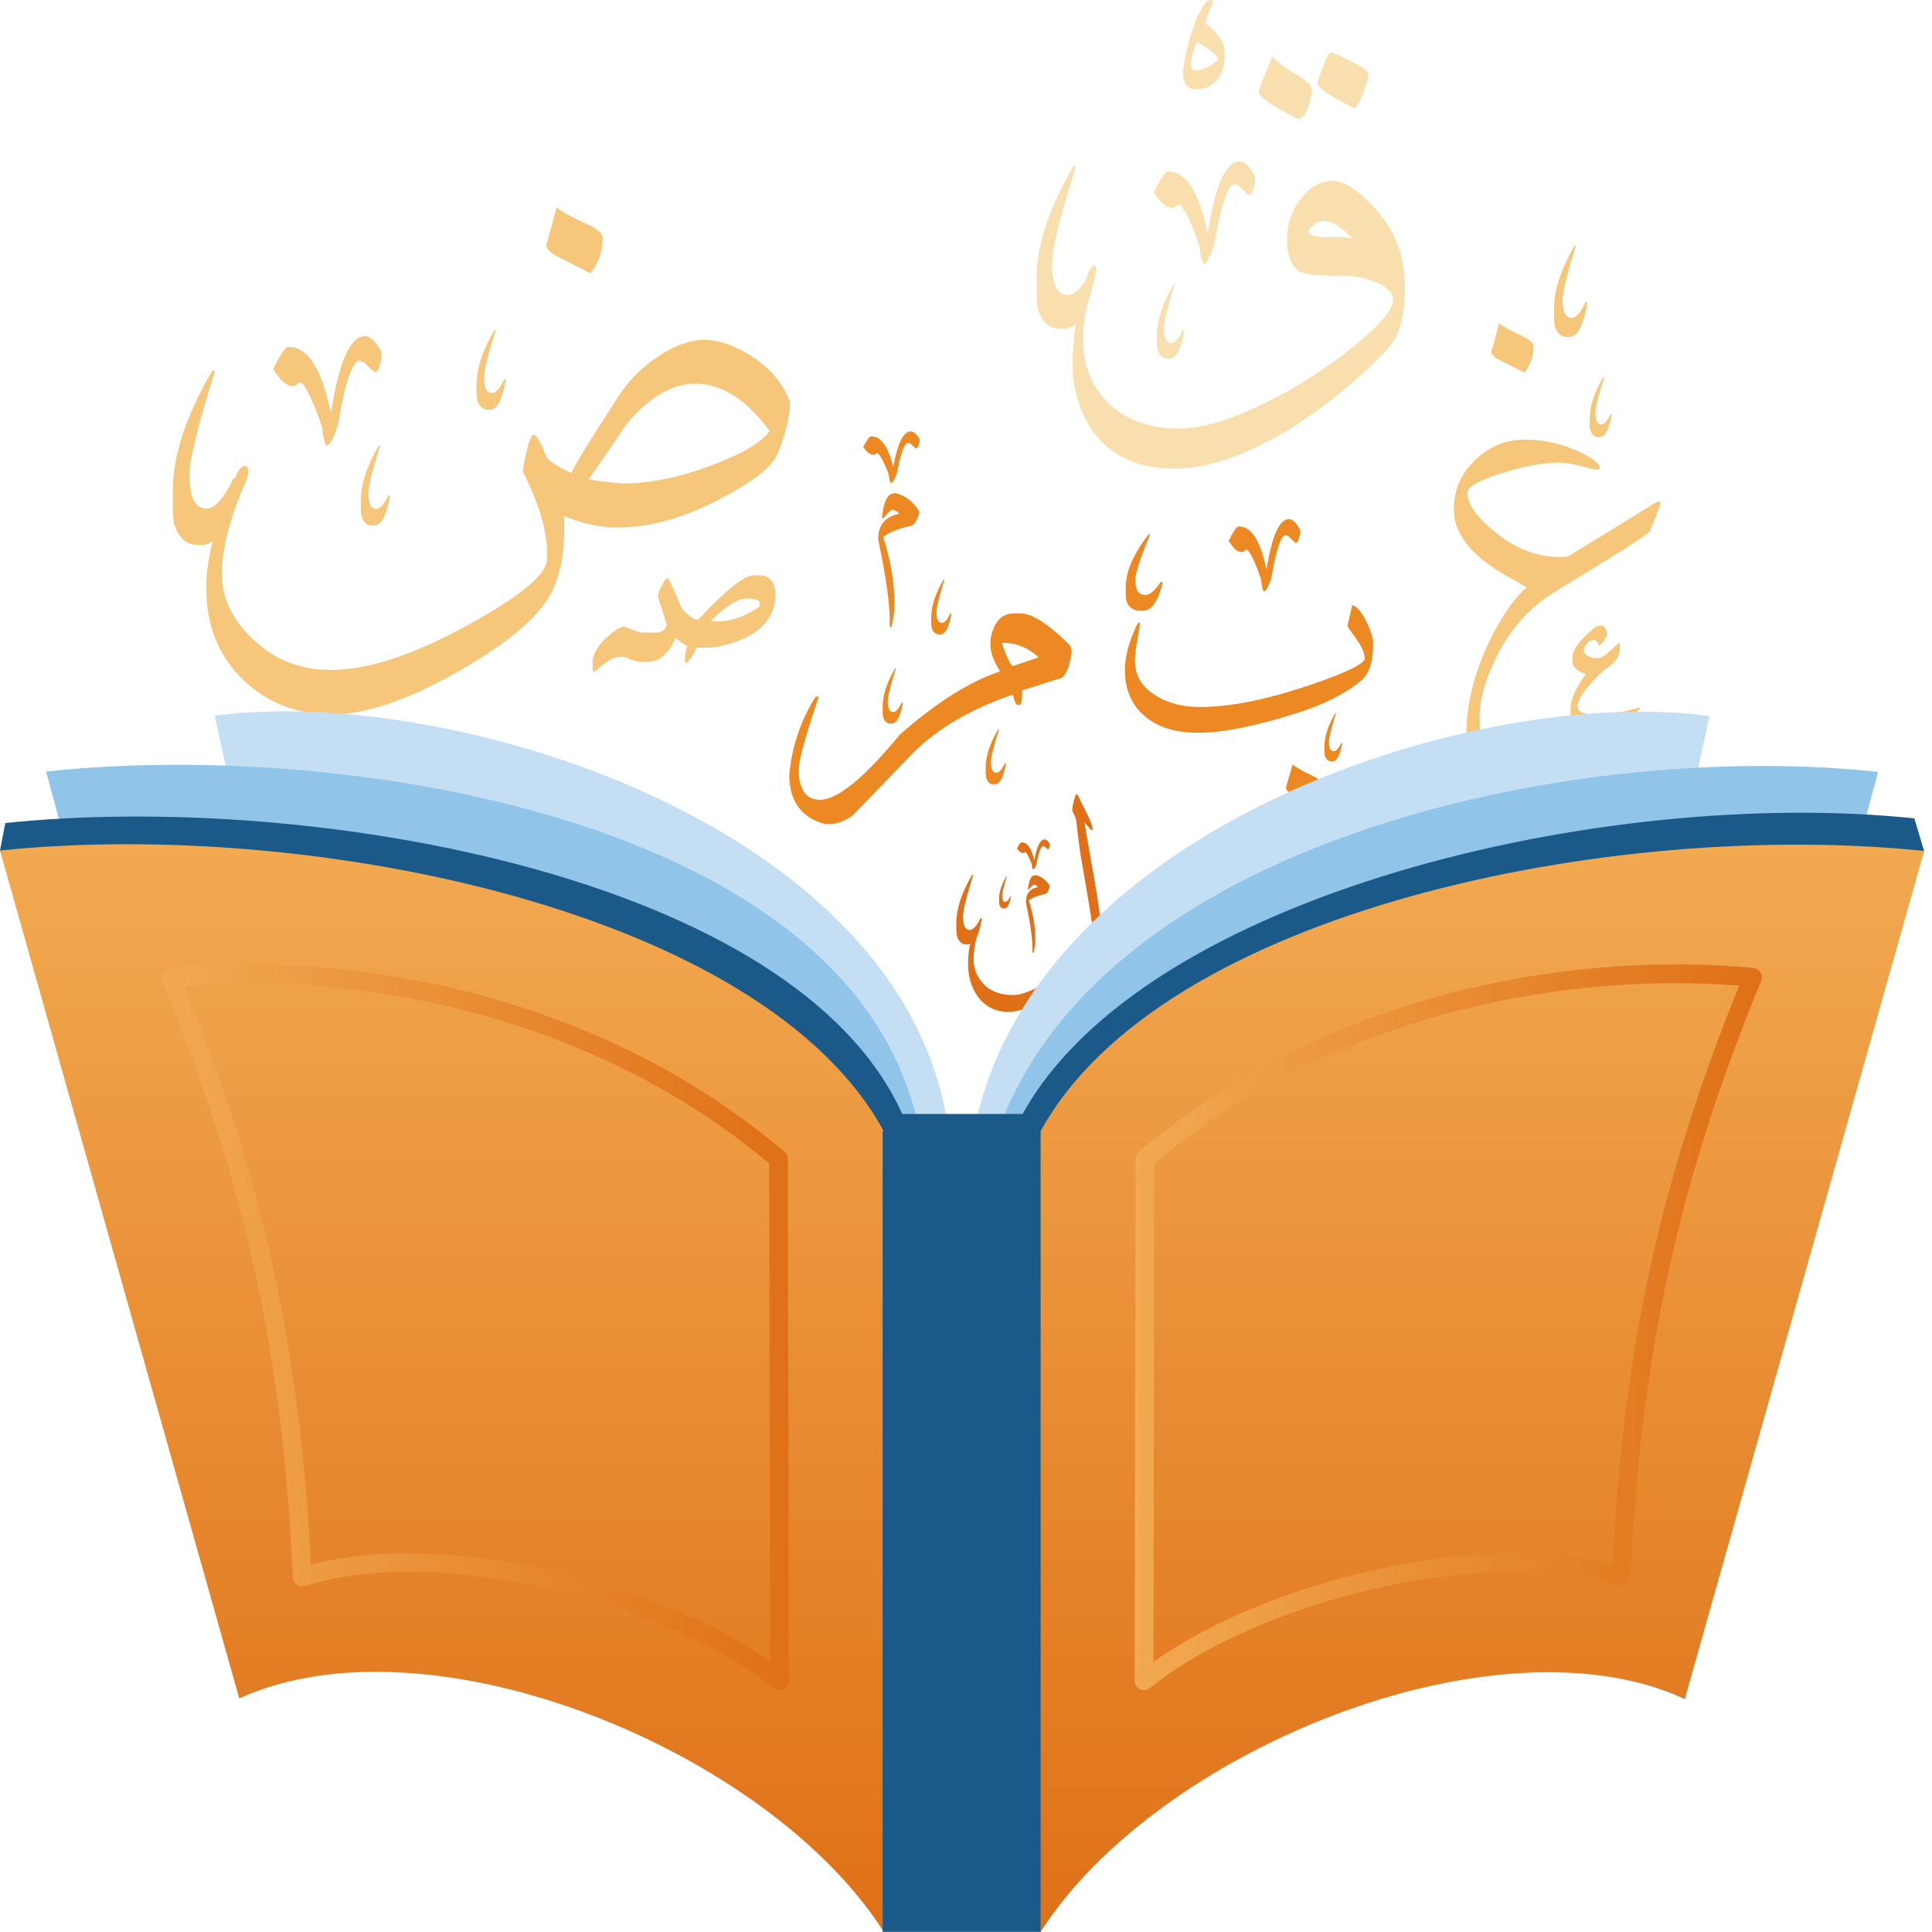
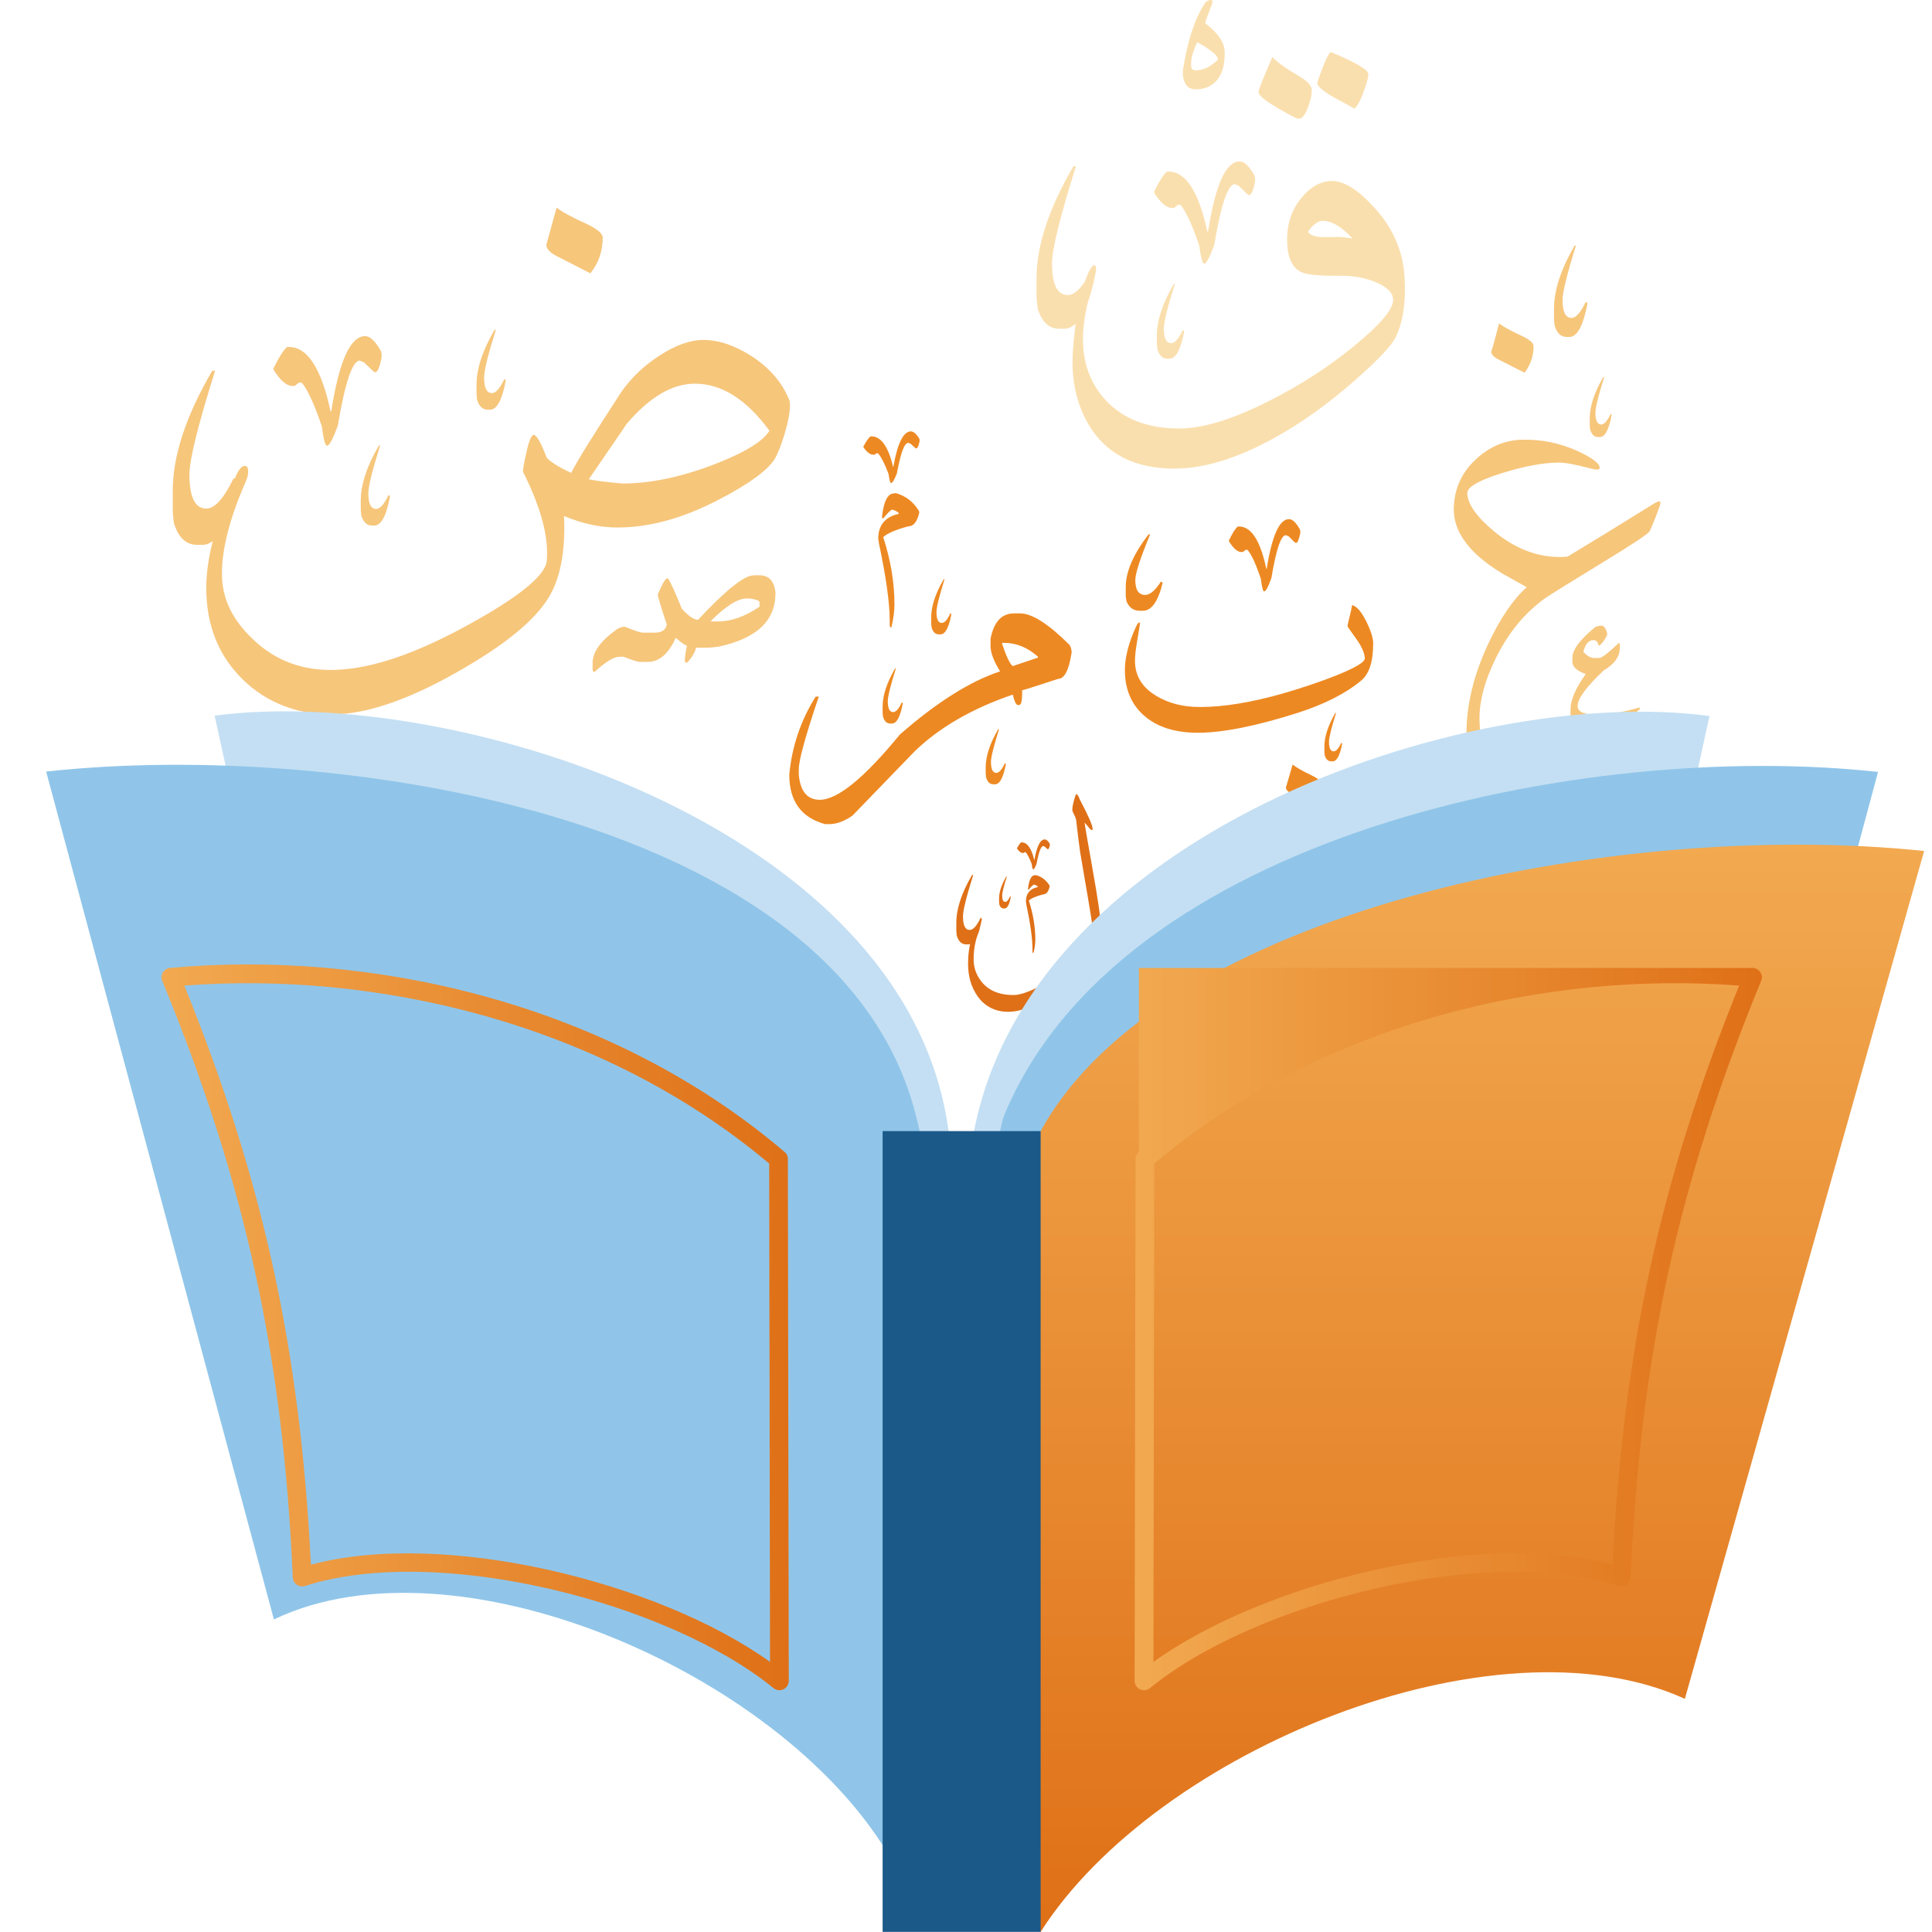
<svg xmlns="http://www.w3.org/2000/svg" width="166" height="166" viewBox="0 0 166 166" fill="none">
  <path d="M150.133 70.129C149.539 70.258 148.687 70.495 147.584 70.831C146.13 71.282 144.677 71.74 143.223 72.192C141.77 72.571 140.187 72.757 138.476 72.757C130.163 72.757 126.002 69.506 126.002 63.005C126.002 60.563 126.618 58.014 127.85 55.358C128.902 53.123 130.012 51.491 131.179 50.453C130.506 50.073 129.833 49.701 129.153 49.321C127.957 48.605 127.019 47.868 126.332 47.102C125.387 46.035 124.914 44.932 124.914 43.794C124.914 42.096 125.537 40.657 126.783 39.49C127.964 38.373 129.318 37.8 130.85 37.779C132.497 37.75 134.058 38.08 135.54 38.753C136.815 39.34 137.445 39.819 137.445 40.192C137.445 40.299 137.366 40.349 137.208 40.349C137.094 40.349 136.944 40.321 136.757 40.271C135.433 39.92 134.502 39.748 133.958 39.748C132.619 39.748 130.993 40.049 129.074 40.643C127.076 41.266 126.074 41.839 126.074 42.354C126.074 43.285 126.855 44.395 128.408 45.684C130.184 47.137 132.06 47.861 134.029 47.861C134.251 47.861 134.473 47.846 134.688 47.825C136.779 46.565 139.206 45.075 141.984 43.349C142.271 43.17 142.457 43.077 142.55 43.077C142.629 43.077 142.665 43.113 142.665 43.192C142.665 43.307 142.615 43.493 142.507 43.736C142.314 44.309 142.056 44.946 141.748 45.641C141.555 45.913 140.201 46.808 137.703 48.326C134.795 50.102 133.149 51.126 132.762 51.398C131 52.658 129.575 54.391 128.501 56.596C127.578 58.479 127.119 60.184 127.119 61.716C127.119 65.053 128.652 67.373 131.709 68.683C133.786 69.564 136.865 70.029 140.953 70.086C143.13 70.115 145.987 69.915 149.517 69.499C149.725 69.471 149.918 69.463 150.104 69.463C150.677 69.463 150.956 69.549 150.956 69.714C150.956 69.872 150.677 70.008 150.119 70.122L150.133 70.129ZM131.767 29.709C131.767 30.59 131.509 31.363 130.986 32.022C130.22 31.635 129.454 31.241 128.688 30.855C128.308 30.647 128.122 30.418 128.122 30.174C128.122 30.332 128.351 29.53 128.802 27.783C129.139 28.055 129.79 28.413 130.75 28.857C131.423 29.179 131.759 29.465 131.759 29.716L131.767 29.709ZM135.404 21.109C134.638 23.558 134.258 25.119 134.258 25.778C134.258 26.802 134.516 27.317 135.039 27.317C135.404 27.317 135.805 26.866 136.242 25.957H136.299L136.399 26.072C136.034 27.991 135.519 28.95 134.846 28.95H134.609C134.115 28.95 133.771 28.628 133.578 27.976C133.542 27.704 133.521 27.482 133.521 27.317V26.523C133.521 24.954 134.108 23.15 135.289 21.109H135.404ZM137.545 53.761H137.703C137.96 53.954 138.089 54.219 138.089 54.556C137.882 54.985 137.667 55.279 137.445 55.451H137.344C137.294 55.15 137.144 54.999 136.901 54.999C136.514 54.999 136.227 55.329 136.041 55.995C136.342 56.36 136.671 56.539 137.037 56.539H137.387C137.624 56.539 138.182 56.109 139.077 55.257C139.142 55.272 139.178 55.3 139.178 55.358V55.651C139.178 56.417 138.719 57.062 137.796 57.599C136.306 59.009 135.554 60.026 135.554 60.635V60.692C135.554 61.079 135.934 61.315 136.7 61.394H137.538C138.318 61.394 139.428 61.193 140.867 60.792L140.925 60.892C139.743 62.024 138.433 62.582 136.994 62.582H136.349C135.418 62.389 134.946 61.988 134.946 61.394V60.95C134.946 60.133 135.383 59.124 136.249 57.914C135.483 57.642 135.103 57.291 135.103 56.861V56.51C135.103 55.823 135.762 54.942 137.087 53.861C137.309 53.797 137.459 53.761 137.538 53.761H137.545ZM137.839 32.394C137.33 34.005 137.08 35.029 137.08 35.466C137.08 36.139 137.251 36.476 137.588 36.476C137.831 36.476 138.103 36.175 138.383 35.581H138.419L138.476 35.659C138.24 36.919 137.903 37.55 137.466 37.55H137.309C136.986 37.55 136.757 37.335 136.628 36.905C136.6 36.726 136.593 36.583 136.593 36.476V35.953C136.593 34.915 136.979 33.726 137.76 32.394H137.839Z" fill="#F6C67B" />
  <path d="M92.445 14.285C91.078 18.646 90.39 21.417 90.39 22.613C90.39 24.438 90.841 25.348 91.744 25.348C92.424 25.348 93.147 24.539 93.921 22.927H94.021L94.193 23.142C93.562 26.551 92.646 28.248 91.436 28.248H91.02C90.133 28.248 89.51 27.668 89.159 26.508C89.094 26.021 89.059 25.634 89.059 25.348V23.923C89.059 21.116 90.118 17.901 92.231 14.285H92.445ZM120.693 24.016C120.793 26.064 120.528 27.718 119.92 28.978C119.562 29.701 118.409 30.926 116.461 32.637C114.134 34.699 111.757 36.396 109.322 37.721C106.208 39.418 103.401 40.263 100.895 40.263C97.486 40.263 95.037 39.003 93.534 36.489C92.481 34.685 92.03 32.608 92.18 30.267C92.359 27.524 92.746 25.384 93.341 23.851C93.613 23.142 93.849 22.784 94.042 22.784C94.121 22.784 94.164 22.885 94.164 23.078C94.164 23.372 94.085 23.78 93.921 24.309C93.341 26.214 93.047 27.811 93.047 29.1C93.047 31.248 93.713 33.031 95.059 34.449C96.577 36.031 98.661 36.819 101.303 36.819C103.336 36.819 105.9 36.038 109 34.47C111.693 33.117 114.156 31.527 116.383 29.701C118.609 27.875 119.712 26.565 119.698 25.756C119.698 25.176 119.204 24.675 118.223 24.252C117.306 23.866 116.261 23.679 115.101 23.694C113.425 23.708 112.344 23.615 111.857 23.4C111.07 23.064 110.647 22.219 110.597 20.88C110.533 19.333 110.955 18.023 111.857 16.956C112.645 16.018 113.518 15.552 114.471 15.552C115.488 15.552 116.683 16.304 118.051 17.801C119.712 19.591 120.593 21.66 120.693 23.994V24.016ZM106.508 13.87C106.909 13.87 107.339 14.271 107.79 15.08C107.826 15.159 107.84 15.273 107.84 15.416V15.559C107.697 16.369 107.518 16.77 107.31 16.77C107.26 16.77 106.974 16.505 106.437 15.968L106.1 15.824C105.506 15.824 104.912 17.557 104.332 21.03C103.945 22.111 103.651 22.655 103.458 22.655C103.315 22.655 103.179 22.14 103.043 21.109C102.427 19.304 101.89 18.13 101.425 17.6H101.21L100.873 17.865H100.68C100.229 17.865 99.728 17.436 99.176 16.583V16.44C99.642 15.502 100.007 14.937 100.265 14.743H100.408C101.876 14.743 102.978 16.44 103.723 19.827V19.899H103.795C104.425 15.882 105.327 13.87 106.508 13.87ZM100.945 24.403C100.315 26.4 100 27.682 100 28.226C100 29.064 100.207 29.486 100.63 29.486C100.938 29.486 101.267 29.114 101.625 28.369H101.675L101.747 28.47C101.453 30.038 101.038 30.818 100.487 30.818H100.293C99.892 30.818 99.606 30.553 99.448 30.016C99.42 29.787 99.398 29.615 99.398 29.486V28.835C99.398 27.546 99.885 26.064 100.852 24.403H100.952H100.945ZM104.017 0C104.131 0 104.188 0.072 104.188 0.215C103.766 1.296 103.558 1.89 103.558 2.005C104.675 2.843 105.227 3.673 105.227 4.497V4.597C105.227 6.101 104.726 7.067 103.723 7.504C103.365 7.619 103.079 7.676 102.849 7.676H102.728C102.112 7.676 101.754 7.289 101.639 6.516V6.008C102.062 3.38 102.713 1.432 103.601 0.172C103.745 0.057 103.881 0 104.009 0L104.017 0ZM102.857 3.63C102.52 4.375 102.348 4.955 102.348 5.37V5.635C102.348 5.907 102.477 6.043 102.735 6.043C103.394 6.043 104.031 5.735 104.647 5.127C104.647 4.769 104.052 4.275 102.857 3.623V3.63ZM112.709 7.769C112.709 8.156 112.602 8.635 112.394 9.194C112.151 9.874 111.879 10.211 111.571 10.211C111.442 10.211 110.862 9.91 109.831 9.316C108.7 8.657 108.134 8.184 108.134 7.912C108.134 7.719 108.528 6.716 109.322 4.912C109.809 5.399 110.583 5.943 111.65 6.559C112.358 6.981 112.716 7.382 112.716 7.769H112.709ZM116.218 20.5C115.28 19.483 114.428 18.975 113.655 18.975C113.232 18.975 112.81 19.29 112.373 19.92C112.566 20.192 112.981 20.35 113.604 20.378C114.07 20.378 114.542 20.371 115.008 20.357C115.409 20.371 115.817 20.421 116.218 20.5ZM117.571 6.366C117.571 6.623 117.457 7.067 117.235 7.697C116.977 8.456 116.698 9.008 116.39 9.344C115.76 8.986 115.13 8.643 114.499 8.306C113.626 7.79 113.189 7.404 113.189 7.146C113.189 7.031 113.354 6.559 113.676 5.728C113.998 4.898 114.234 4.482 114.378 4.482C116.504 5.37 117.571 6 117.571 6.373V6.366Z" fill="#FADFAE" />
  <path d="M117.983 55.334C117.983 56.859 117.639 57.911 116.945 58.484C115.606 59.594 113.794 60.511 111.503 61.248C107.93 62.387 105.066 62.959 102.925 62.959C100.927 62.959 99.366 62.451 98.249 61.441C97.182 60.482 96.652 59.186 96.652 57.568C96.652 56.472 96.975 55.226 97.612 53.837C97.726 53.594 97.82 53.479 97.891 53.479C97.92 53.486 97.941 53.529 97.941 53.587C97.941 53.644 97.927 53.73 97.913 53.837L97.676 55.262C97.569 55.899 97.519 56.408 97.519 56.78C97.519 58.076 98.149 59.093 99.402 59.823C100.447 60.439 101.679 60.747 103.09 60.747C105.152 60.747 107.543 60.353 110.271 59.573C111.961 59.078 113.494 58.563 114.854 58.019C116.487 57.36 117.289 56.873 117.267 56.558C117.238 56.078 116.981 55.505 116.501 54.847C116.021 54.188 115.778 53.837 115.778 53.794C115.778 53.744 115.835 53.479 115.957 52.992C116.078 52.505 116.15 52.176 116.172 51.99C116.565 52.083 116.974 52.555 117.396 53.4C117.79 54.195 117.99 54.84 117.99 55.327L117.983 55.334ZM98.815 45.925C97.97 47.973 97.547 49.276 97.547 49.827C97.547 50.687 97.827 51.116 98.392 51.116C98.808 51.116 99.259 50.737 99.739 49.985H99.803L99.896 50.078C99.509 51.675 98.944 52.477 98.199 52.477H97.934C97.39 52.477 97.01 52.205 96.788 51.66C96.745 51.431 96.724 51.245 96.724 51.109V50.45C96.724 49.126 97.376 47.615 98.686 45.918H98.815V45.925ZM110.765 44.607C111.045 44.607 111.353 44.894 111.675 45.467C111.703 45.517 111.725 45.596 111.725 45.703V45.796C111.61 46.369 111.481 46.655 111.345 46.655C111.302 46.655 111.095 46.462 110.715 46.075L110.479 45.982C110.064 45.982 109.648 47.214 109.24 49.67C108.968 50.436 108.761 50.816 108.61 50.816C108.517 50.816 108.424 50.45 108.331 49.72C107.901 48.445 107.522 47.622 107.185 47.242H107.028L106.791 47.429H106.648C106.333 47.429 105.982 47.128 105.596 46.519V46.426C105.918 45.76 106.176 45.359 106.362 45.237H106.455C107.5 45.237 108.281 46.426 108.789 48.811V48.861H108.839C109.29 46.025 109.928 44.607 110.751 44.607H110.765ZM113.436 67.27C113.436 67.993 113.221 68.609 112.792 69.117C112.176 68.802 111.56 68.487 110.944 68.179C110.644 68.015 110.486 67.836 110.486 67.65C110.486 67.671 110.68 67.019 111.066 65.688C111.338 65.917 111.854 66.217 112.62 66.583C113.164 66.833 113.436 67.062 113.436 67.27ZM114.797 61.263C114.389 62.559 114.188 63.382 114.188 63.74C114.188 64.284 114.324 64.556 114.596 64.556C114.797 64.556 115.012 64.313 115.241 63.833H115.269L115.319 63.898C115.133 64.914 114.861 65.415 114.503 65.415H114.374C114.117 65.415 113.93 65.244 113.823 64.9C113.801 64.757 113.794 64.635 113.794 64.556V64.134C113.794 63.296 114.109 62.344 114.732 61.263H114.797Z" fill="#ED8922" />
  <path d="M87.106 52.701H87.644C88.667 52.701 90.085 53.603 91.897 55.415C92.019 55.608 92.076 55.823 92.076 56.059C91.847 57.57 91.46 58.329 90.916 58.329C88.918 58.988 87.887 59.31 87.823 59.31V59.575C87.823 60.241 87.737 60.577 87.558 60.577H87.465C87.307 60.577 87.164 60.276 87.02 59.682C83.533 60.871 80.719 62.496 78.586 64.558L73.244 70.079C72.542 70.566 71.876 70.809 71.26 70.809H70.888C68.84 70.251 67.816 68.833 67.816 66.556C68.046 64.129 68.797 61.895 70.086 59.854H70.351C69.206 63.234 68.633 65.317 68.633 66.091V66.556C68.762 67.995 69.363 68.719 70.437 68.719C71.962 68.719 74.254 66.85 77.318 63.112C80.476 60.348 83.347 58.536 85.932 57.684C85.388 56.818 85.109 56.088 85.109 55.508V54.885C85.395 53.431 86.061 52.708 87.106 52.708V52.701ZM78.263 37.07C78.493 37.07 78.729 37.27 78.979 37.678C79.001 37.714 79.015 37.771 79.015 37.857V37.907C78.929 38.323 78.829 38.53 78.715 38.53C78.679 38.53 78.521 38.394 78.235 38.122L78.041 38.051C77.705 38.051 77.383 38.924 77.061 40.678C76.846 41.23 76.681 41.502 76.559 41.502C76.488 41.502 76.416 41.237 76.344 40.714C76.001 39.812 75.693 39.218 75.435 38.946H75.328L75.134 39.067H75.027C74.762 39.067 74.483 38.853 74.189 38.423V38.351C74.454 37.872 74.655 37.592 74.798 37.492H74.869C75.693 37.492 76.309 38.351 76.724 40.063V40.099H76.76C77.118 38.072 77.626 37.062 78.278 37.062L78.263 37.07ZM76.817 42.376H76.996C77.805 42.605 78.457 43.099 78.944 43.879C78.944 43.901 78.965 43.944 78.994 44.001C78.815 44.81 78.507 45.218 78.063 45.218C76.982 45.505 76.251 45.812 75.886 46.149C76.531 48.125 76.853 50.059 76.853 51.956C76.853 52.529 76.767 53.173 76.588 53.904H76.481L76.445 53.675V53.302C76.445 51.813 76.137 49.6 75.514 46.657C75.514 46.586 75.492 46.464 75.457 46.299C75.457 45.204 75.972 44.509 76.996 44.209L77.225 44.158V44.123C77.189 44.001 77.003 43.894 76.674 43.786C76.566 43.786 76.302 44.037 75.886 44.538C75.815 44.538 75.779 44.509 75.779 44.452C75.922 43.084 76.266 42.397 76.817 42.397V42.376ZM76.975 57.434C76.509 58.909 76.28 59.854 76.28 60.255C76.28 60.878 76.438 61.186 76.745 61.186C76.975 61.186 77.218 60.914 77.476 60.362H77.512L77.569 60.434C77.354 61.587 77.046 62.167 76.638 62.167H76.495C76.194 62.167 75.986 61.974 75.872 61.58C75.85 61.415 75.836 61.279 75.836 61.186V60.706C75.836 59.754 76.194 58.665 76.91 57.434H76.982H76.975ZM81.156 49.772C80.691 51.247 80.462 52.192 80.462 52.593C80.462 53.209 80.619 53.524 80.927 53.524C81.156 53.524 81.4 53.252 81.657 52.701H81.693L81.743 52.772C81.528 53.925 81.221 54.505 80.812 54.505H80.669C80.369 54.505 80.161 54.312 80.046 53.918C80.025 53.753 80.01 53.617 80.01 53.524V53.044C80.01 52.092 80.369 51.004 81.085 49.772H81.156ZM85.839 62.654C85.374 64.129 85.144 65.074 85.144 65.475C85.144 66.091 85.302 66.406 85.61 66.406C85.839 66.406 86.082 66.134 86.34 65.582H86.376L86.426 65.654C86.211 66.807 85.903 67.387 85.495 67.387H85.352C85.051 67.387 84.844 67.193 84.729 66.8C84.708 66.635 84.693 66.499 84.693 66.406V65.926C84.693 64.974 85.051 63.885 85.767 62.654H85.839ZM86.104 55.236V55.322C86.462 56.395 86.763 57.033 87.013 57.233L89.176 56.503V56.417C88.281 55.629 87.321 55.236 86.283 55.236H86.104Z" fill="#ED8922" />
  <path d="M18.481 31.856C17.013 36.525 16.276 39.496 16.276 40.771C16.276 42.725 16.763 43.699 17.729 43.699C18.453 43.699 19.233 42.833 20.064 41.107H20.164L20.343 41.343C19.67 44.988 18.682 46.814 17.386 46.814H16.942C15.989 46.814 15.323 46.191 14.944 44.945C14.872 44.43 14.844 44.014 14.844 43.699V42.167C14.844 39.16 15.975 35.723 18.238 31.856H18.474H18.481ZM67.795 34.291C67.845 34.412 67.874 34.591 67.874 34.835C67.874 35.436 67.723 36.245 67.422 37.255C67.122 38.264 66.828 38.995 66.556 39.446C65.947 40.413 64.379 41.565 61.837 42.89C58.744 44.516 55.815 45.325 53.051 45.325C51.562 45.325 50.037 44.995 48.462 44.337C48.598 47.344 48.154 49.693 47.116 51.382C45.906 53.351 43.292 55.478 39.261 57.755C34.993 60.175 31.399 61.385 28.477 61.385C25.556 61.385 22.921 60.39 20.887 58.407C18.782 56.366 17.722 53.731 17.722 50.502C17.722 47.945 18.574 44.73 20.286 40.864C20.529 40.312 20.78 40.033 21.038 40.033C21.231 40.033 21.324 40.198 21.324 40.527C21.324 40.749 21.267 41.014 21.145 41.308C19.763 44.451 19.068 47.108 19.068 49.263C19.068 51.418 19.942 53.208 21.689 54.884C23.622 56.767 26.007 57.655 28.842 57.555C31.971 57.454 35.795 56.144 40.32 53.638C44.624 51.268 46.843 49.456 46.98 48.196C46.994 47.988 47.008 47.766 47.008 47.523C47.008 45.604 46.314 43.27 44.932 40.527C44.932 40.305 45.025 39.768 45.218 38.923C45.44 37.885 45.655 37.37 45.862 37.37C46.106 37.37 46.478 38.028 46.98 39.339C47.373 39.739 48.075 40.169 49.078 40.635C49.543 39.682 50.996 37.341 53.431 33.61C54.297 32.4 55.371 31.383 56.667 30.553C58.035 29.658 59.295 29.207 60.448 29.207C61.708 29.207 63.047 29.643 64.465 30.531C66.055 31.534 67.157 32.787 67.78 34.291H67.795ZM31.363 28.877C31.792 28.877 32.251 29.307 32.737 30.173C32.773 30.259 32.788 30.381 32.788 30.538V30.696C32.63 31.562 32.444 31.992 32.215 31.992C32.165 31.992 31.85 31.706 31.284 31.14L30.919 30.982C30.282 30.982 29.651 32.837 29.029 36.553C28.613 37.713 28.305 38.293 28.098 38.293C27.94 38.293 27.797 37.742 27.654 36.632C26.995 34.699 26.415 33.446 25.921 32.873H25.685L25.319 33.159H25.112C24.625 33.159 24.095 32.701 23.508 31.784V31.627C24.009 30.624 24.396 30.023 24.675 29.815H24.832C26.408 29.815 27.589 31.627 28.384 35.257V35.336H28.463C29.136 31.032 30.102 28.884 31.363 28.884V28.877ZM32.659 38.286C31.986 40.427 31.649 41.795 31.649 42.382C31.649 43.277 31.871 43.728 32.322 43.728C32.652 43.728 33.002 43.334 33.382 42.539H33.432L33.511 42.639C33.203 44.315 32.752 45.153 32.165 45.153H31.957C31.527 45.153 31.22 44.866 31.048 44.301C31.012 44.057 30.998 43.871 30.998 43.728V43.026C30.998 41.644 31.513 40.062 32.551 38.286H32.652H32.659ZM42.605 28.333C41.931 30.474 41.595 31.842 41.595 32.429C41.595 33.324 41.817 33.775 42.268 33.775C42.597 33.775 42.948 33.381 43.328 32.586H43.378L43.457 32.687C43.149 34.362 42.698 35.2 42.111 35.2H41.903C41.473 35.2 41.165 34.913 40.993 34.348C40.958 34.104 40.943 33.918 40.943 33.775V33.073C40.943 31.691 41.459 30.109 42.497 28.333H42.597H42.605ZM51.784 20.428C51.784 21.588 51.433 22.605 50.724 23.485C49.722 22.97 48.712 22.447 47.696 21.932C47.194 21.652 46.944 21.352 46.944 21.022C47.116 20.421 47.409 19.354 47.825 17.836C48.276 18.201 49.149 18.674 50.445 19.261C51.34 19.691 51.791 20.084 51.791 20.428H51.784ZM66.112 37.011C64.143 34.319 62.009 32.966 59.711 32.966C57.756 32.966 55.808 34.119 53.853 36.41C53.853 36.424 52.765 38.014 50.588 41.179C51.125 41.3 52.092 41.422 53.488 41.544C55.851 41.544 58.443 41.007 61.264 39.94C63.928 38.923 65.539 37.942 66.112 37.011ZM64.737 49.428H65.253C66.062 49.428 66.52 49.922 66.628 50.903V50.981C66.628 53.351 64.988 54.877 61.701 55.571C61.336 55.621 60.964 55.65 60.584 55.65H59.804C59.703 56.08 59.439 56.516 59.023 56.946C58.902 56.946 58.844 56.889 58.844 56.767C58.844 56.459 58.902 56.022 59.023 55.471C58.887 55.471 58.565 55.249 58.064 54.798C57.441 56.18 56.639 56.874 55.651 56.874H54.978C54.806 56.874 54.34 56.724 53.581 56.43H53.245C52.744 56.43 52.028 56.86 51.097 57.726C50.975 57.726 50.918 57.669 50.918 57.547V56.953C50.918 56.001 51.634 55.027 53.066 54.025C53.309 53.903 53.517 53.846 53.689 53.846C54.519 54.189 55.035 54.361 55.243 54.361H56.252C56.854 54.361 57.205 54.125 57.291 53.659C56.839 52.292 56.582 51.44 56.51 51.096C56.875 50.23 57.133 49.764 57.291 49.7H57.391C57.577 49.943 57.978 50.802 58.579 52.292C59.152 52.929 59.618 53.251 59.976 53.251C62.36 50.709 63.943 49.442 64.716 49.442L64.737 49.428ZM61.035 53.394H61.708C62.833 53.394 64.014 52.972 65.26 52.127V51.762C65.26 51.604 64.974 51.497 64.408 51.425H64.15C63.377 51.425 62.339 52.084 61.042 53.394H61.035Z" fill="#F6C67B" />
  <path d="M83.621 75.177C83.034 77.039 82.741 78.228 82.741 78.736C82.741 79.516 82.934 79.903 83.321 79.903C83.614 79.903 83.922 79.559 84.252 78.865H84.295L84.366 78.958C84.094 80.412 83.7 81.142 83.185 81.142H83.006C82.626 81.142 82.361 80.891 82.211 80.397C82.182 80.19 82.168 80.025 82.168 79.903V79.295C82.168 78.092 82.619 76.717 83.521 75.177H83.614H83.621ZM94.627 79.796C94.641 81.078 94.412 82.016 93.947 82.61C93.138 83.634 92.013 84.593 90.56 85.488C88.992 86.455 87.681 86.935 86.615 86.935C85.548 86.935 84.638 86.498 84.008 85.617C83.457 84.844 83.178 83.906 83.178 82.81C83.178 81.715 83.357 80.813 83.715 80.018C83.872 79.674 84.001 79.502 84.108 79.502C84.166 79.502 84.194 79.552 84.194 79.66C84.194 79.789 84.151 79.953 84.073 80.147C83.793 80.813 83.657 81.579 83.657 82.445C83.657 83.118 83.865 83.734 84.287 84.285C84.896 85.094 85.827 85.496 87.094 85.496C87.753 85.496 88.791 85.087 90.223 84.264C91.756 83.39 93.016 82.416 94.011 81.357C94.033 81.335 94.04 81.271 94.04 81.171C94.04 80.691 93.847 79.302 93.453 76.996C93.238 75.736 93.023 74.476 92.808 73.215C92.715 72.6 92.601 71.662 92.457 70.401C92.436 70.315 92.343 70.101 92.178 69.757C92.078 69.578 92.164 69.098 92.415 68.318C92.429 68.268 92.45 68.246 92.486 68.246C92.572 68.246 92.665 68.389 92.772 68.683C93.51 70.079 93.882 70.924 93.882 71.232C93.882 71.289 93.861 71.318 93.818 71.318C93.789 71.318 93.746 71.296 93.682 71.254C93.582 71.132 93.417 70.938 93.195 70.674C93.195 70.802 93.417 72.113 93.861 74.597C94.319 77.161 94.57 78.886 94.627 79.796ZM86.507 75.321C86.235 76.173 86.106 76.724 86.106 76.953C86.106 77.311 86.192 77.49 86.378 77.49C86.507 77.49 86.65 77.333 86.801 77.01H86.822L86.851 77.053C86.729 77.726 86.55 78.056 86.314 78.056H86.228C86.056 78.056 85.934 77.941 85.863 77.712C85.848 77.612 85.841 77.54 85.841 77.483V77.204C85.841 76.652 86.049 76.022 86.464 75.306H86.507V75.321ZM89.772 72.127C89.901 72.127 90.044 72.242 90.188 72.478C90.202 72.499 90.209 72.535 90.209 72.578V72.607C90.159 72.85 90.102 72.972 90.03 72.972C90.009 72.972 89.915 72.893 89.751 72.736L89.636 72.693C89.443 72.693 89.25 73.201 89.063 74.218C88.942 74.533 88.841 74.698 88.77 74.698C88.727 74.698 88.684 74.547 88.648 74.239C88.448 73.717 88.269 73.373 88.118 73.215H88.054L87.939 73.287H87.875C87.724 73.287 87.56 73.165 87.388 72.915V72.872C87.538 72.592 87.66 72.428 87.739 72.378H87.782C88.261 72.378 88.62 72.872 88.856 73.867V73.888H88.877C89.085 72.714 89.379 72.127 89.758 72.127H89.772ZM88.934 75.199H89.035C89.507 75.328 89.88 75.621 90.166 76.065C90.166 76.08 90.173 76.101 90.195 76.137C90.094 76.609 89.908 76.839 89.658 76.839C89.028 77.003 88.605 77.182 88.397 77.376C88.77 78.521 88.956 79.645 88.956 80.741C88.956 81.07 88.906 81.45 88.799 81.872H88.734L88.713 81.736V81.521C88.713 80.662 88.534 79.373 88.175 77.669C88.175 77.626 88.168 77.562 88.147 77.462C88.147 76.824 88.441 76.423 89.035 76.251L89.171 76.223V76.201C89.149 76.13 89.042 76.065 88.849 76.001C88.784 76.001 88.634 76.144 88.39 76.438C88.347 76.438 88.326 76.423 88.326 76.387C88.412 75.593 88.612 75.199 88.927 75.199H88.934ZM93.847 84.694H94.004C94.269 84.694 94.419 84.858 94.469 85.188V85.402C94.469 86.068 93.933 86.827 92.858 87.672L92.701 87.701V87.672C93.553 86.749 93.975 86.147 93.975 85.868V85.839C93.975 85.717 93.911 85.624 93.789 85.56H93.51C93.431 85.56 93.324 85.61 93.166 85.717C93.123 85.717 93.102 85.689 93.102 85.624C93.209 85.001 93.46 84.694 93.847 84.694Z" fill="#DF7017" />
  <path fill-rule="evenodd" clip-rule="evenodd" d="M87.907 154.398C87.907 154.398 118.181 126.902 130.912 134.37L146.88 61.521C126.172 58.742 87.134 71.731 83.41 98.862L87.907 154.398Z" fill="#C4DFF3" />
  <path fill-rule="evenodd" clip-rule="evenodd" d="M77.414 154.37C77.414 154.37 47.14 126.874 34.409 134.342L18.441 61.492C39.149 58.714 79.734 71.474 81.675 98.912L77.414 154.377V154.37Z" fill="#C4DFF3" />
  <path fill-rule="evenodd" clip-rule="evenodd" d="M89.093 159.203C98.545 143.636 126.198 131.707 141.793 139.175L161.363 66.325C135.979 63.547 95.988 71.81 86.193 96.048C86.193 96.048 75.624 138.495 89.093 159.21V159.203Z" fill="#90C5E9" />
  <path fill-rule="evenodd" clip-rule="evenodd" d="M76.235 159.172C66.783 143.605 39.13 131.676 23.534 139.144L3.965 66.294C29.348 63.516 72.54 70.254 78.755 96.089C78.755 96.089 89.71 138.457 76.242 159.172H76.235Z" fill="#90C5E9" />
-   <path fill-rule="evenodd" clip-rule="evenodd" d="M81.013 113.012C83.29 128.32 84.485 150.21 75.914 162.755C65.99 147.188 36.94 135.252 20.558 142.727C15.867 118.325 9.244 94.982 0 73.078L0.458 70.715C27.052 67.944 68.389 75.398 77.518 95.712H87.865C98.326 76.809 137.873 67.543 164.481 70.314L165.319 73.114C155.473 93.464 150.153 121.353 144.761 145.964C128.378 138.495 99.329 147.224 89.404 162.791C80.841 150.246 82.058 128.349 84.356 113.019H81.005L81.013 113.012Z" fill="#1B5989" />
  <path fill-rule="evenodd" clip-rule="evenodd" d="M89.409 165.994C99.334 150.427 128.383 138.498 144.766 145.966L165.324 73.116C138.666 70.338 99.778 78.222 89.409 97.197C89.409 97.197 75.261 145.279 89.409 166.001V165.994Z" fill="url(#paint0_linear_2804_122694)" />
-   <path fill-rule="evenodd" clip-rule="evenodd" d="M75.914 165.956C65.99 150.39 36.94 138.461 20.558 145.929L0 73.079C26.658 70.301 65.546 78.184 75.914 97.159C75.914 97.159 90.063 145.241 75.914 165.964V165.956Z" fill="url(#paint1_linear_2804_122694)" />
-   <path fill-rule="evenodd" clip-rule="evenodd" d="M97.853 98.985C97.674 99.135 97.574 99.357 97.567 99.593L97.488 144.417C97.488 144.725 97.667 145.012 97.947 145.148C98.226 145.284 98.562 145.241 98.799 145.048C107.742 137.737 127.54 132.588 139.054 136.269C139.291 136.348 139.556 136.305 139.756 136.161C139.964 136.018 140.085 135.789 140.1 135.539C140.952 116.606 144.131 101.749 151.32 84.277C151.42 84.041 151.399 83.776 151.263 83.554C151.127 83.339 150.905 83.196 150.647 83.168C133.827 81.614 113.22 85.881 97.839 98.985H97.853ZM99.178 99.973C113.85 87.636 133.305 83.447 149.43 84.686C142.577 101.591 139.462 116.163 138.553 134.443C127.053 131.357 108.616 135.961 99.106 142.792C99.121 134.78 99.178 99.973 99.178 99.973Z" fill="url(#paint2_linear_2804_122694)" />
+   <path fill-rule="evenodd" clip-rule="evenodd" d="M97.853 98.985C97.674 99.135 97.574 99.357 97.567 99.593L97.488 144.417C97.488 144.725 97.667 145.012 97.947 145.148C98.226 145.284 98.562 145.241 98.799 145.048C107.742 137.737 127.54 132.588 139.054 136.269C139.291 136.348 139.556 136.305 139.756 136.161C139.964 136.018 140.085 135.789 140.1 135.539C140.952 116.606 144.131 101.749 151.32 84.277C151.42 84.041 151.399 83.776 151.263 83.554C151.127 83.339 150.905 83.196 150.647 83.168H97.853ZM99.178 99.973C113.85 87.636 133.305 83.447 149.43 84.686C142.577 101.591 139.462 116.163 138.553 134.443C127.053 131.357 108.616 135.961 99.106 142.792C99.121 134.78 99.178 99.973 99.178 99.973Z" fill="url(#paint2_linear_2804_122694)" />
  <path fill-rule="evenodd" clip-rule="evenodd" d="M67.7 99.593C67.7 99.357 67.6 99.135 67.421 98.984C52.04 85.888 31.426 81.613 14.613 83.167C14.363 83.189 14.133 83.332 13.997 83.554C13.868 83.776 13.847 84.041 13.94 84.277C21.136 101.748 24.308 116.599 25.16 135.538C25.175 135.789 25.296 136.018 25.504 136.161C25.712 136.304 25.97 136.34 26.206 136.269C37.72 132.588 57.518 137.729 66.461 145.047C66.705 145.241 67.034 145.284 67.314 145.147C67.593 145.011 67.772 144.732 67.772 144.417L67.693 99.593H67.7ZM66.089 99.973L66.161 142.792C56.652 135.961 38.214 131.357 26.714 134.443C25.798 116.162 22.683 101.584 15.838 84.685C31.963 83.454 51.417 87.642 66.089 99.973Z" fill="url(#paint3_linear_2804_122694)" />
  <path d="M89.412 97.186H75.836V165.99H89.412V97.186Z" fill="#1B5989" />
  <defs>
    <linearGradient id="paint0_linear_2804_122694" x1="124.222" y1="72.574" x2="124.222" y2="166.001" gradientUnits="userSpaceOnUse">
      <stop stop-color="#F2A950" />
      <stop offset="1" stop-color="#DF7017" />
    </linearGradient>
    <linearGradient id="paint1_linear_2804_122694" x1="41.101" y1="72.537" x2="41.101" y2="165.964" gradientUnits="userSpaceOnUse">
      <stop stop-color="#F2A950" />
      <stop offset="1" stop-color="#DF7017" />
    </linearGradient>
    <linearGradient id="paint2_linear_2804_122694" x1="97.495" y1="114.043" x2="151.399" y2="114.043" gradientUnits="userSpaceOnUse">
      <stop stop-color="#F2A950" />
      <stop offset="1" stop-color="#DF7017" />
    </linearGradient>
    <linearGradient id="paint3_linear_2804_122694" x1="13.876" y1="114.043" x2="67.779" y2="114.043" gradientUnits="userSpaceOnUse">
      <stop stop-color="#F2A950" />
      <stop offset="1" stop-color="#DF7017" />
    </linearGradient>
  </defs>
</svg>